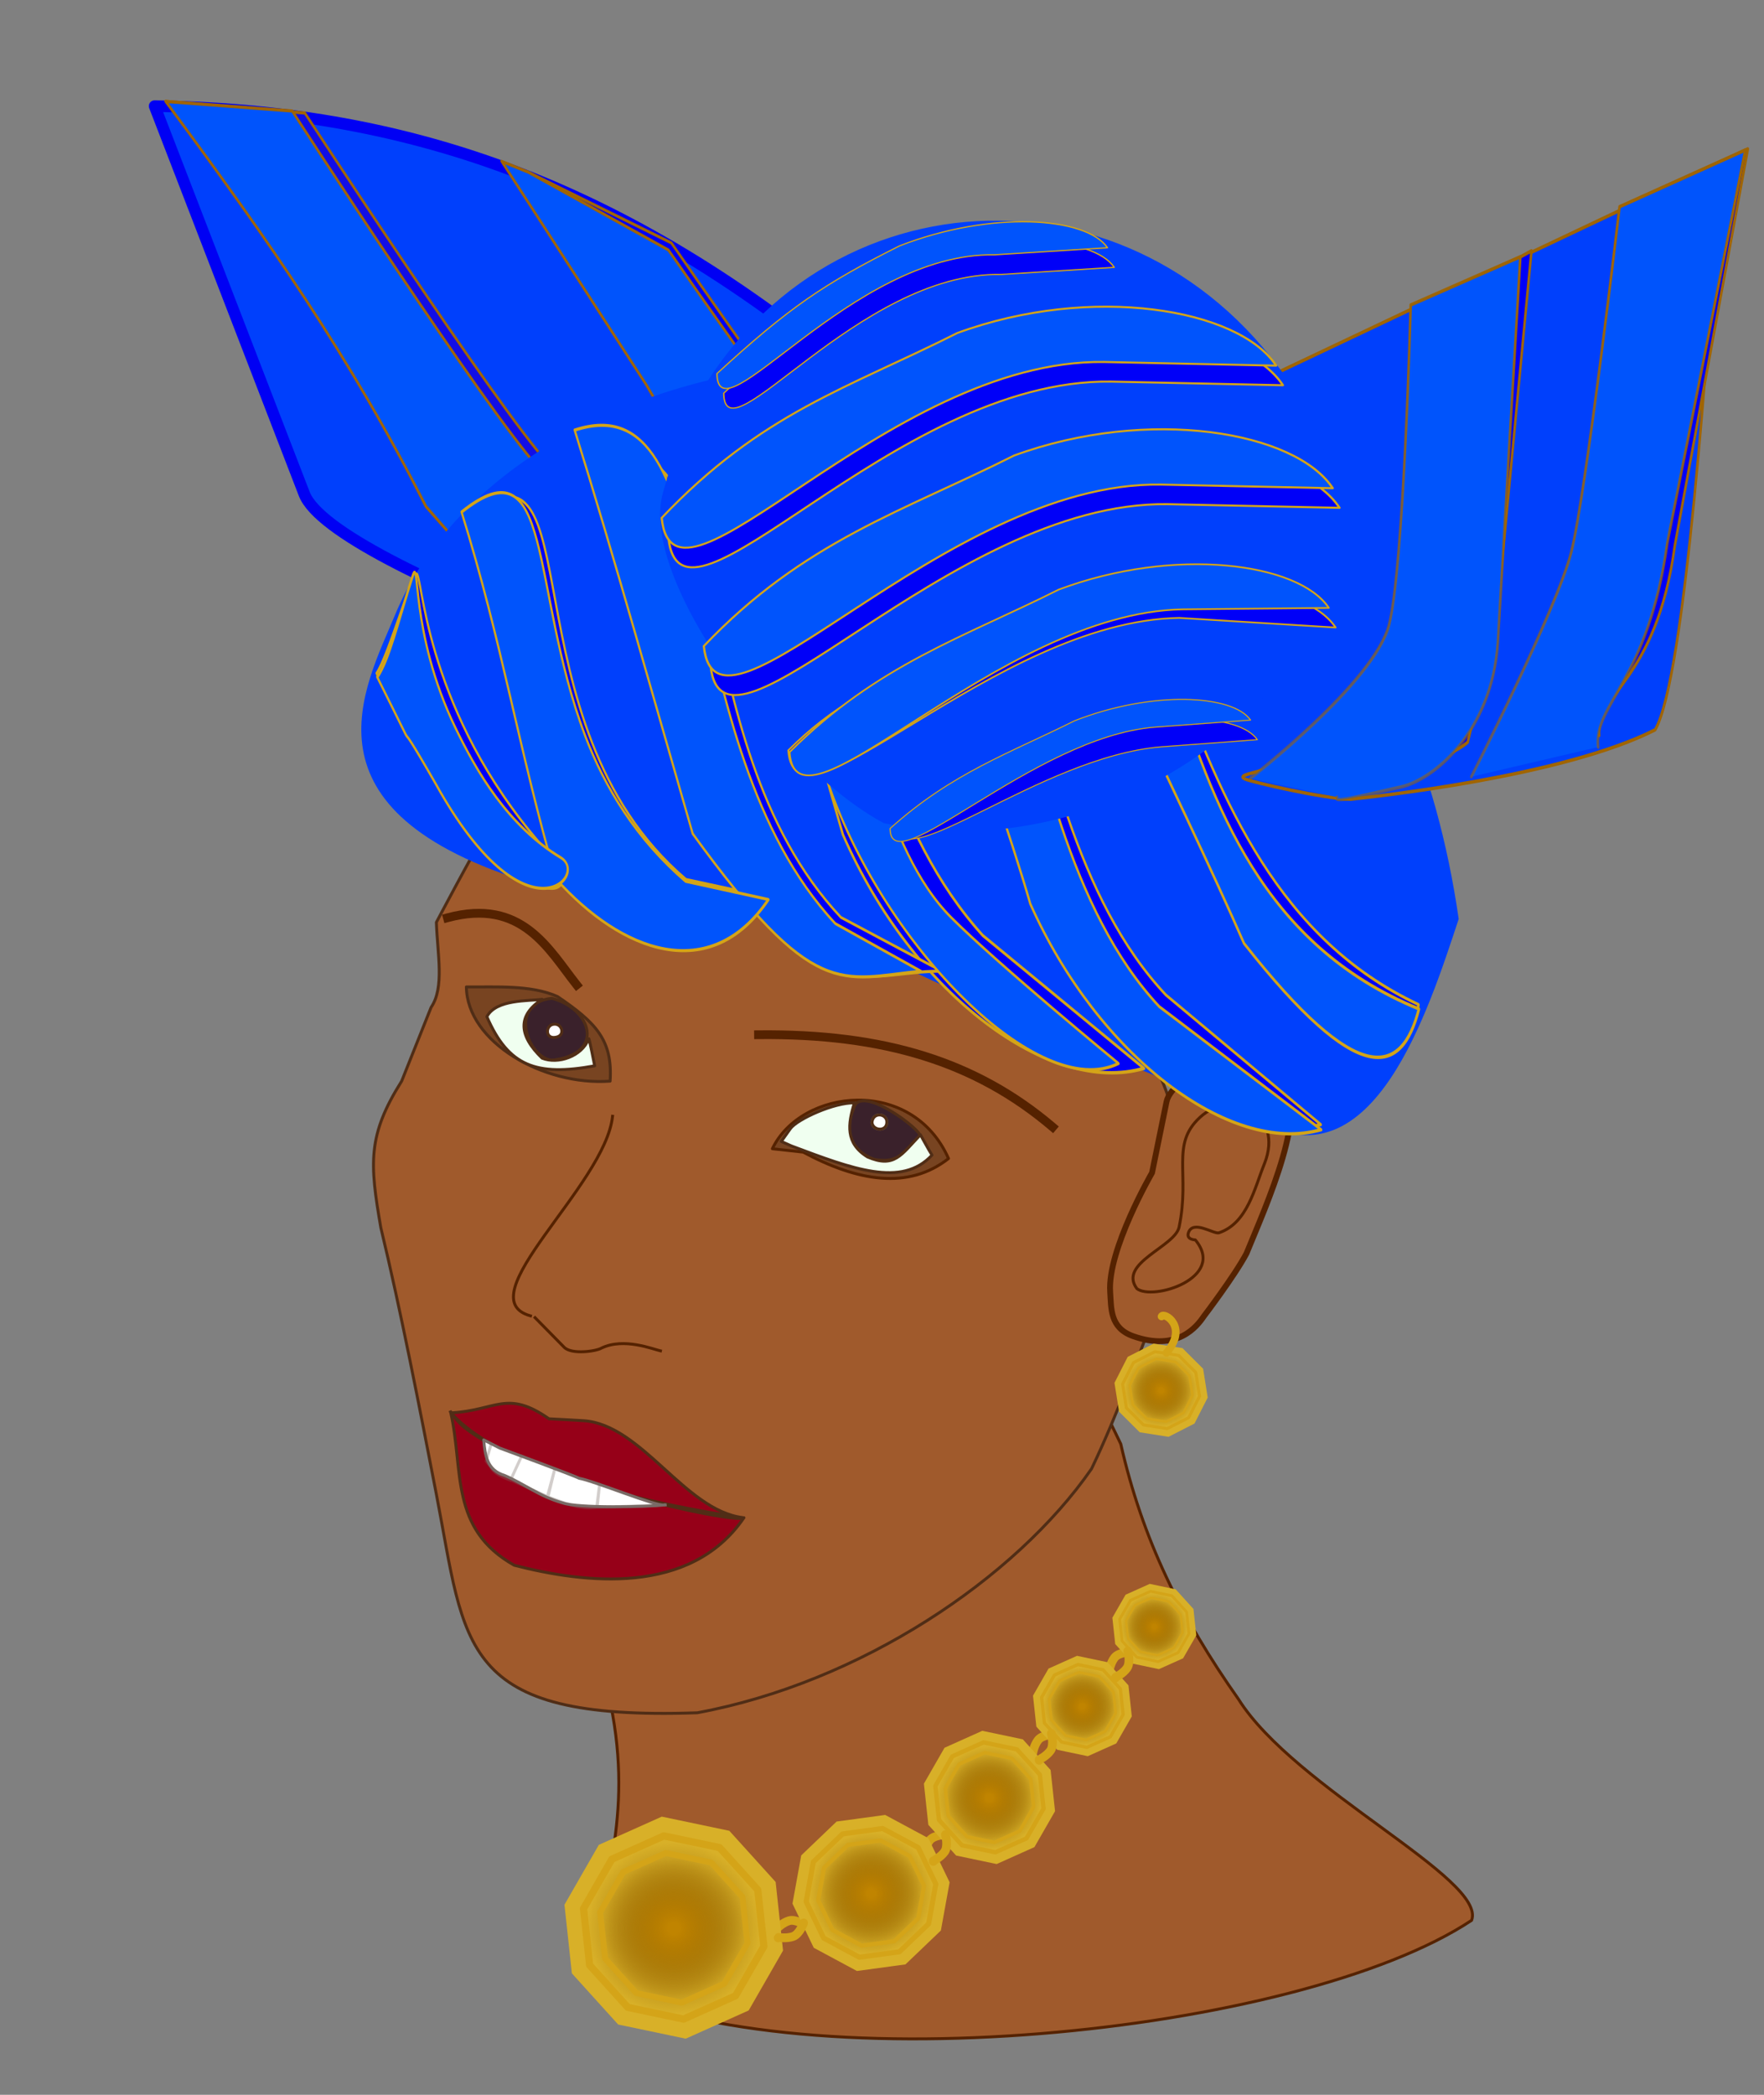
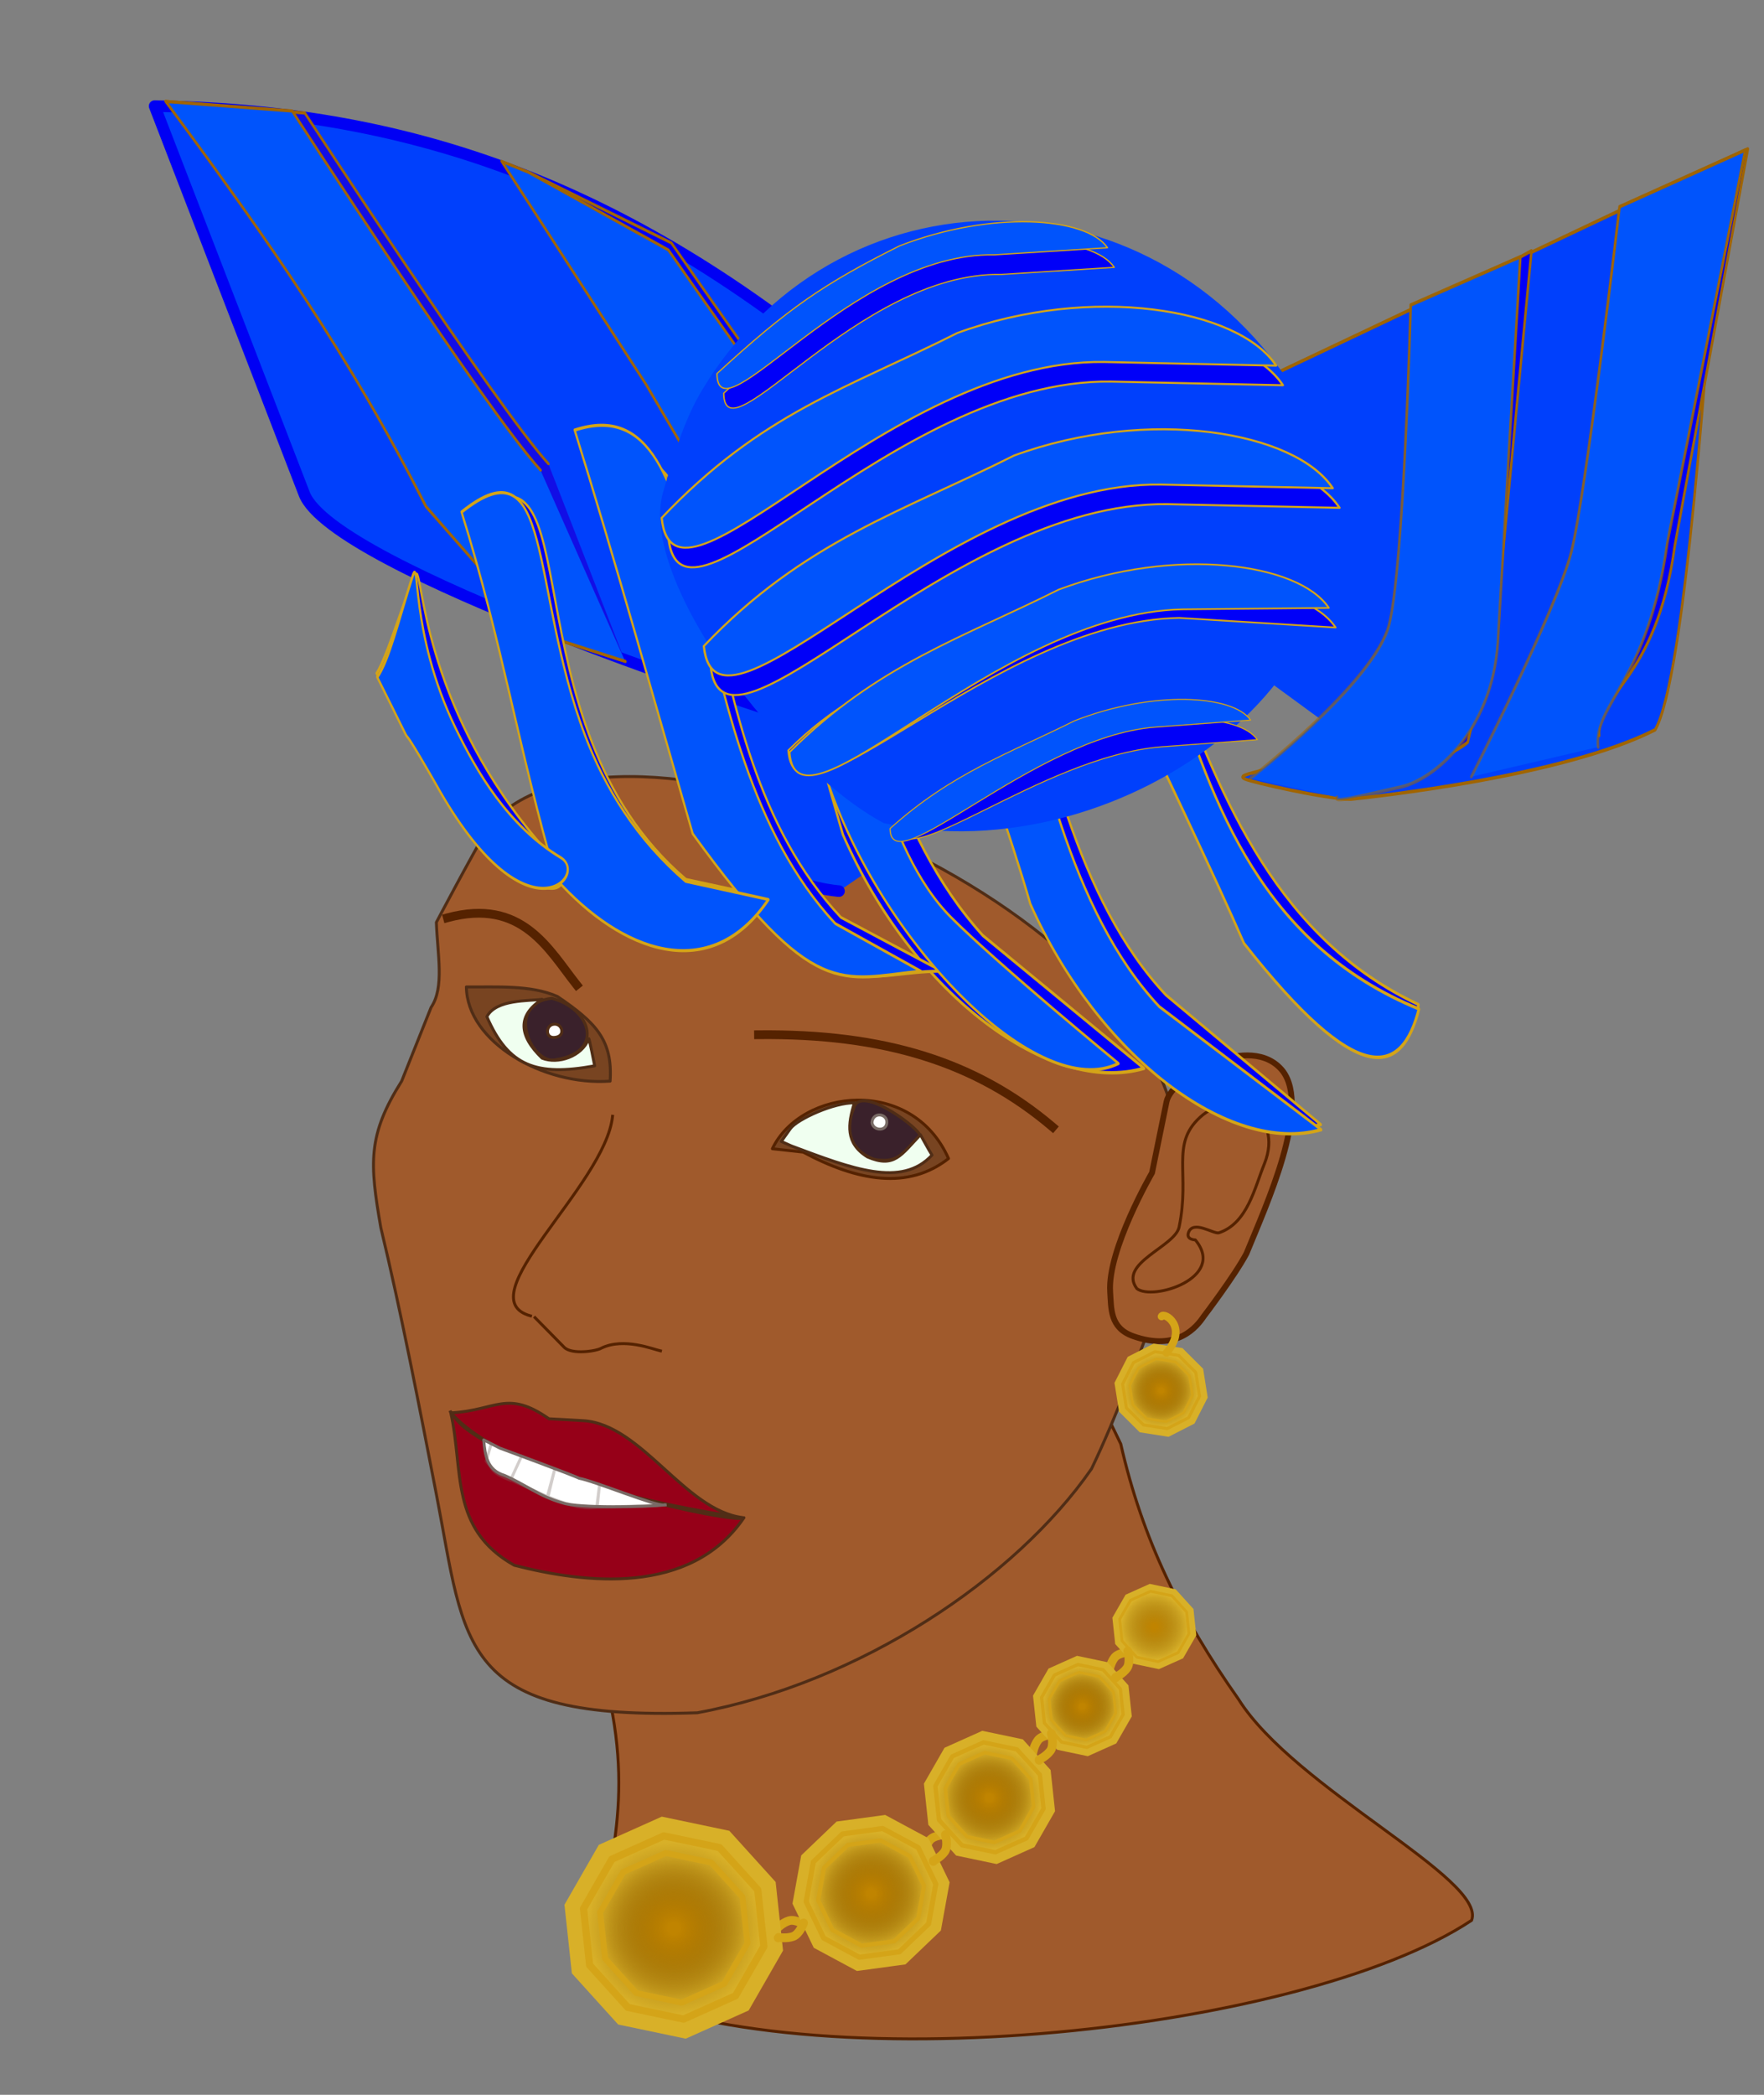
<svg xmlns="http://www.w3.org/2000/svg" xmlns:ns1="http://sodipodi.sourceforge.net/DTD/sodipodi-0.dtd" xmlns:ns2="http://www.inkscape.org/namespaces/inkscape" xmlns:xlink="http://www.w3.org/1999/xlink" width="16cm" height="19cm" viewBox="0 0 160 190" version="1.1" id="svg5" xml:space="preserve" ns1:docname="tata-bambo-kouyate.svg" ns2:version="1.2 (dc2aedaf03, 2022-05-15)">
  <rect x="0" y="0" width="160" height="190" fill="#808080" stroke="none" />
  <title id="title5311">Tata Bambo Kouyaté</title>
  <ns1:namedview id="namedview7" pagecolor="#ffffff" bordercolor="#999999" borderopacity="1" ns2:showpageshadow="0" ns2:pageopacity="0" ns2:pagecheckerboard="0" ns2:deskcolor="#d1d1d1" ns2:document-units="mm" showgrid="false" ns2:zoom="0.38459078" ns2:cx="-1713.5096" ns2:cy="137.80882" ns2:current-layer="g12503" />
  <defs id="defs2">
    <linearGradient ns2:collect="always" id="linearGradient9953">
      <stop style="stop-color:#a06400;stop-opacity:1;" offset="0" id="stop9949" />
      <stop style="stop-color:#a06400;stop-opacity:0;" offset="1" id="stop9951" />
    </linearGradient>
    <linearGradient ns2:collect="always" id="linearGradient3994">
      <stop style="stop-color:#cc9408;stop-opacity:1;" offset="0" id="stop3990" />
      <stop style="stop-color:#a07305;stop-opacity:0;" offset="1" id="stop3992" />
    </linearGradient>
    <linearGradient ns2:collect="always" id="linearGradient7880">
      <stop style="stop-color:#c08400;stop-opacity:1;" offset="0.076" id="stop7876" />
      <stop style="stop-color:#815600;stop-opacity:0;" offset="0.944" id="stop7878" />
    </linearGradient>
    <radialGradient ns2:collect="always" xlink:href="#linearGradient7880" id="radialGradient9163" gradientUnits="userSpaceOnUse" gradientTransform="matrix(1,0,0,1,0,0.081)" cx="-68.668" cy="208.849" fx="-68.668" fy="208.849" r="10.003" />
    <radialGradient ns2:collect="always" xlink:href="#linearGradient7880" id="radialGradient9165" gradientUnits="userSpaceOnUse" gradientTransform="matrix(1,0,0,1,0,0.081)" cx="-68.668" cy="208.849" fx="-68.668" fy="208.849" r="10.003" />
    <radialGradient ns2:collect="always" xlink:href="#linearGradient7880" id="radialGradient9175" gradientUnits="userSpaceOnUse" gradientTransform="matrix(1,0,0,1,0,0.081)" cx="-68.668" cy="208.849" fx="-68.668" fy="208.849" r="10.003" />
    <radialGradient ns2:collect="always" xlink:href="#linearGradient7880" id="radialGradient9177" gradientUnits="userSpaceOnUse" gradientTransform="matrix(1,0,0,1,0,0.081)" cx="-68.668" cy="208.849" fx="-68.668" fy="208.849" r="10.003" />
    <radialGradient ns2:collect="always" xlink:href="#linearGradient7880" id="radialGradient9199" gradientUnits="userSpaceOnUse" gradientTransform="matrix(1,0,0,1,0,0.081)" cx="-68.668" cy="208.849" fx="-68.668" fy="208.849" r="10.003" />
    <radialGradient ns2:collect="always" xlink:href="#linearGradient7880" id="radialGradient9201" gradientUnits="userSpaceOnUse" gradientTransform="matrix(1,0,0,1,0,0.081)" cx="-68.668" cy="208.849" fx="-68.668" fy="208.849" r="10.003" />
    <radialGradient ns2:collect="always" xlink:href="#linearGradient7880" id="radialGradient9235" gradientUnits="userSpaceOnUse" gradientTransform="matrix(1,0,0,1,0,0.081)" cx="-68.668" cy="208.849" fx="-68.668" fy="208.849" r="10.003" />
    <radialGradient ns2:collect="always" xlink:href="#linearGradient7880" id="radialGradient9237" gradientUnits="userSpaceOnUse" gradientTransform="matrix(1,0,0,1,0,0.081)" cx="-68.668" cy="208.849" fx="-68.668" fy="208.849" r="10.003" />
    <radialGradient ns2:collect="always" xlink:href="#linearGradient7880" id="radialGradient9247" gradientUnits="userSpaceOnUse" gradientTransform="matrix(1,0,0,1,0,0.081)" cx="-68.668" cy="208.849" fx="-68.668" fy="208.849" r="10.003" />
    <radialGradient ns2:collect="always" xlink:href="#linearGradient7880" id="radialGradient9249" gradientUnits="userSpaceOnUse" gradientTransform="matrix(1,0,0,1,0,0.081)" cx="-68.668" cy="208.849" fx="-68.668" fy="208.849" r="10.003" />
    <radialGradient ns2:collect="always" xlink:href="#linearGradient7880" id="radialGradient9259" gradientUnits="userSpaceOnUse" gradientTransform="matrix(1,0,0,1,0,0.081)" cx="-68.668" cy="208.849" fx="-68.668" fy="208.849" r="10.003" />
    <radialGradient ns2:collect="always" xlink:href="#linearGradient7880" id="radialGradient9261" gradientUnits="userSpaceOnUse" gradientTransform="matrix(1,0,0,1,0,0.081)" cx="-68.668" cy="208.849" fx="-68.668" fy="208.849" r="10.003" />
    <linearGradient ns2:collect="always" xlink:href="#linearGradient3994" id="linearGradient3996" x1="-175.934" y1="104.465" x2="-131.976" y2="104.465" gradientUnits="userSpaceOnUse" />
    <linearGradient ns2:collect="always" xlink:href="#linearGradient9953" id="linearGradient9955" x1="-128.242" y1="411.649" x2="-41.698" y2="352.776" gradientUnits="userSpaceOnUse" />
    <linearGradient ns2:collect="always" xlink:href="#linearGradient9953" id="linearGradient9957" gradientUnits="userSpaceOnUse" x1="-44.774" y1="356.801" x2="-64.882" y2="447.374" />
    <linearGradient ns2:collect="always" xlink:href="#linearGradient9953" id="linearGradient9959" gradientUnits="userSpaceOnUse" x1="-44.774" y1="356.801" x2="-64.882" y2="447.374" />
    <linearGradient ns2:collect="always" xlink:href="#linearGradient9953" id="linearGradient9961" gradientUnits="userSpaceOnUse" x1="-44.774" y1="356.801" x2="-64.882" y2="447.374" />
  </defs>
  <g ns2:label="Calque 1" ns2:groupmode="layer" id="layer1" transform="translate(-40.509,-17.041)">
    <g id="g3968" style="fill:url(#linearGradient3996);fill-opacity:1" />
    <g id="g14261" transform="translate(-28.035,-27.998)">
      <g id="g14101" transform="translate(19.039,20.793)">
        <path style="fill:#a05a2c;stroke:#552200;stroke-width:0.265;stroke-linecap:square;stroke-linejoin:round;paint-order:markers stroke fill" d="m 147.432,148.007 c 0.279,0 3.73,7.205 3.73,7.205 1.96,8.624 5.432,15.707 10.673,23.143 5.104,8.137 22.557,16.316 21.148,20.066 -15.654,10.398 -61.917,15.179 -80.286,5.484 1.437,-8.383 4.284,-14.786 2.194,-25.109" id="path7153" ns1:nodetypes="cccccc" />
        <path style="fill:#a05a2c;fill-opacity:1;stroke:#502d16;stroke-width:0.265;stroke-linecap:square;stroke-linejoin:round;paint-order:markers stroke fill" d="m 93.958,99.006 c -1.885,3.214 -4.873,8.896 -4.873,8.896 0.093,2.863 0.752,5.912 -0.478,7.711 l -2.67,6.691 c -3.103,4.923 -2.901,7.453 -1.889,13.296 1.821,7.545 3.549,16.504 5.036,24.172 2.679,13.813 1.953,20.574 23.669,19.822 14.773,-2.734 28.855,-12.167 35.757,-22.128 2.366,-4.927 4.614,-11.164 6.684,-16.591 1.72,-4.51 1.138,-7.403 1.138,-11.981 0,-22.207 -49.892,-43.624 -62.375,-29.888 z" id="path7014" ns1:nodetypes="cccccsccssc" />
        <path style="fill:none;stroke:#552200;stroke-width:0.794;stroke-linecap:square;stroke-linejoin:round;paint-order:markers stroke fill" d="m 118.304,118.095 c 11.363,-0.119 19.72,2.454 26.677,8.37" id="path7119" ns1:nodetypes="cc" />
        <path style="fill:none;stroke:#552200;stroke-width:0.794;stroke-linecap:square;stroke-linejoin:round;paint-order:markers stroke fill" d="m 101.813,113.575 c -2.533,-3.194 -4.949,-7.921 -11.723,-6.087" id="path7121" ns1:nodetypes="cc" />
        <path style="fill:#784421;stroke:#552200;stroke-width:0.265;stroke-linecap:square;stroke-linejoin:round;paint-order:markers stroke fill" d="m 135.538,129.325 c -3.305,-7.463 -13.341,-6.373 -15.977,-0.889 l 2.792,0.306 c 4.944,2.655 9.54,3.444 13.185,0.583 z" id="path7123" ns1:nodetypes="cccc" />
        <path id="path7125" style="fill:#784421;stroke:#502d16;stroke-width:0.265;stroke-linecap:square;stroke-linejoin:round;paint-order:markers stroke fill" d="m 100.076,114.634 c 3.501,2.374 5.012,3.977 4.767,7.671 -6.063,0.447 -12.977,-3.558 -13.036,-8.545 2.604,0.031 5.854,-0.211 8.269,0.874 z" ns1:nodetypes="cccc" />
        <path style="fill:#3a212b;fill-opacity:1;stroke:#502d16;stroke-width:0.265;stroke-linecap:square;stroke-linejoin:round;stroke-opacity:1;paint-order:markers stroke fill" d="m 99.556,114.789 c -4.032,0.451 -2.159,5.403 0,5.625 4.954,-0.571 3.559,-4.701 0,-5.625 z" id="path7127" ns1:nodetypes="ccc" />
        <path style="fill:#3a212b;fill-opacity:1;stroke:#502d16;stroke-width:0.265;stroke-linecap:square;stroke-linejoin:round;stroke-opacity:1;paint-order:markers stroke fill" d="m 132.929,127.271 c -1.635,1.831 -2.153,2.469 -4.144,2.132 -2.223,-0.862 -2.686,-2.634 -1.854,-4.606 0.553,-2.407 6.359,2.104 5.997,2.474 z" id="path7129" ns1:nodetypes="cccc" />
        <path id="path7131" style="fill:#ffffff;stroke:#796b66;stroke-width:0.265;stroke-linecap:square;stroke-linejoin:round;paint-order:markers stroke fill" d="m 129.932,125.882 c 0.14,1.039 -1.245,0.97 -1.336,0.18 0.072,-0.924 1.191,-0.853 1.336,-0.18 z" ns1:nodetypes="ccc" />
        <path style="fill:#ffffff;stroke:#502d16;stroke-width:0.265;stroke-linecap:square;stroke-linejoin:round;stroke-opacity:1;paint-order:markers stroke fill" d="m 99.778,117.14 c 0.713,-0.053 1.021,1.014 0.172,1.179 -1.041,0.234 -0.996,-1.146 -0.172,-1.179 z" id="path7133" ns1:nodetypes="ccc" />
        <path id="path7135" style="fill:#f0fff0;stroke:#502d16;stroke-width:0.265;stroke-linecap:square;stroke-linejoin:round;stroke-opacity:1;paint-order:markers stroke fill" d="m 98.675,114.882 c -2.229,1.446 -2.153,3.272 0,5.34 1.452,0.577 3.588,-0.149 4.226,-1.744 0,-0.354 0.543,2.439 0.543,2.439 -5.302,0.962 -7.814,0.051 -9.779,-4.458 0.852,-1.606 3.819,-1.403 5.009,-1.577 z" ns1:nodetypes="cccccc" />
        <path style="fill:#f0fff0;stroke:#502d16;stroke-width:0.265;stroke-linecap:square;stroke-linejoin:round;stroke-opacity:1;paint-order:markers stroke fill" d="m 127.005,124.278 c -1.82,-0.052 -5.201,1.48 -5.812,2.34 l -0.823,1.157 0.922,0.41 c 5.52,2.07 9.985,3.803 12.749,0.83 -0.349,-0.562 -0.774,-1.37 -1.051,-1.846 -1.764,1.846 -2.371,3.057 -4.803,2.01 -2.02,-1.247 -1.782,-2.978 -1.183,-4.902 z" id="path7137" ns1:nodetypes="cscccccc" />
        <path style="fill:none;stroke:#552200;stroke-width:0.265;stroke-linecap:square;stroke-linejoin:round;paint-order:markers stroke fill" d="m 105.065,125.49 c -0.66,6.29 -13.304,16.486 -7.443,18.104" id="path7139" ns1:nodetypes="cc" />
        <path style="fill:none;stroke:#552200;stroke-width:0.265;stroke-linecap:square;stroke-linejoin:round;paint-order:markers stroke fill" d="m 109.411,146.767 c -0.634,-0.129 -3.319,-1.24 -5.355,-0.247 -0.479,0.288 -2.704,0.611 -3.379,-0.076 l -2.64,-2.687" id="path7143" ns1:nodetypes="ccsc" />
        <path style="fill:#960018;stroke:#502d16;stroke-width:0.265;stroke-linecap:square;stroke-linejoin:round;stroke-opacity:1;paint-order:markers stroke fill" d="m 116.854,161.888 c -5.242,-0.66 -9.135,-8.439 -14.414,-8.785 -0.319,-0.021 -2.992,-0.172 -3.141,-0.172 -3.825,-2.68 -4.783,-0.749 -8.892,-0.54 4.941,5.505 19.403,8.519 26.447,9.497 z" id="path7145" ns1:nodetypes="csccc" />
        <path style="fill:#960018;stroke:#502d16;stroke-width:0.265;stroke-linecap:square;stroke-linejoin:round;stroke-opacity:1;paint-order:markers stroke fill" d="m 90.377,152.317 c 0,0 0.557,0.837 1.22,1.372 5.952,4.809 24.784,8.862 25.387,8.212 -4.863,7.147 -14.511,5.939 -20.835,4.315 -5.904,-3.315 -4.574,-8.648 -5.772,-13.899" id="path7147" ns1:nodetypes="csccc" />
-         <path id="path4845" style="fill:#ffffff;stroke:#502d16;stroke-width:0.265;stroke-linecap:square;stroke-linejoin:round;stroke-opacity:1;paint-order:markers stroke fill" d="m 129.932,125.882 c 0.14,1.039 -1.245,0.97 -1.336,0.18 0.072,-0.924 1.191,-0.853 1.336,-0.18 z" ns1:nodetypes="ccc" />
        <path style="fill:#ffffff;stroke:#796b66;stroke-width:0.265;stroke-linecap:square;stroke-linejoin:round;paint-order:markers stroke fill" d="m 109.842,160.744 c -1.659,0.176 -7.857,0.321 -9.319,-0.189 -2.093,-0.583 -3.415,-1.698 -5.269,-2.494 -1.585,-0.478 -1.755,-1.832 -1.875,-3.216 l 1.45,0.739 c 0,0 6.934,2.56 7.19,2.738 1.38,0.242 7.085,2.595 7.73,2.423" id="path786" ns1:nodetypes="ccccccc" />
        <path style="fill:none;stroke:#796b66;stroke-width:0.265;stroke-linecap:square;stroke-linejoin:round;stroke-opacity:0.338;paint-order:markers stroke fill" d="m 109.608,160.744 -5.979,0.225 0.262,-2.084 -0.229,2.084 c -1.629,0.221 -2.953,-0.413 -4.455,-0.955 l 0.599,-2.46 -0.653,2.429 -3.189,-1.447 -0.156,-0.036 1.008,-2.182 -1.008,2.182 c -0.7,-0.254 -1.543,-0.664 -1.78,-1.184 l -0.429,-0.553 0.429,-1.445" id="path826" ns1:nodetypes="cccccccccccccc" />
        <g id="g4271" transform="translate(-2.423,-7.145)">
          <g id="g2147" transform="translate(143.657,-91.418)">
            <path style="fill:#a05a2c;fill-opacity:1;stroke:#552200;stroke-width:0.529;stroke-linecap:square;stroke-linejoin:round;paint-order:markers stroke fill" d="m 8.966,239.992 c 0.104,1.498 -0.03,3.252 2.068,4.002 4.016,1.437 5.787,-0.85 6.434,-1.804 0,0 2.792,-3.667 3.864,-5.695 1.789,-4.395 5.853,-13.196 3.281,-16.553 -2.861,-3.581 -10.069,0.517 -10.532,2.785 l -1.317,6.454 c 0,0 -4.063,7.001 -3.797,10.811 z" id="path2897" ns1:nodetypes="sssccscs" />
            <path style="fill:#a05a2c;fill-opacity:1;stroke:#552200;stroke-width:0.265;stroke-linecap:square;stroke-linejoin:round;paint-order:markers stroke fill" d="m 11.384,239.68 c -1.718,-2.314 3.463,-3.786 3.836,-5.58 1.015,-4.882 -0.786,-7.475 1.882,-9.939 3.004,-2.774 7.639,-0.309 5.863,4.179 -0.901,2.206 -1.541,5.424 -4.143,6.288 -0.482,0.121 -2.359,-1.221 -2.762,0 -0.208,0.63 0.63,0.64 0.63,0.64 2.867,3.455 -3.879,5.554 -5.307,4.414 z" id="path2895" ns1:nodetypes="cssccscc" />
          </g>
          <g id="g9377" transform="matrix(-0.683,0,0,0.683,228.063,48.636)">
            <g id="g9257" transform="matrix(0.619,0,0,0.619,158.15,22.779)">
              <path ns1:type="star" style="opacity:1;fill:#d8b028;fill-opacity:1;stroke:none;stroke-width:0.794;stroke-linecap:square;stroke-linejoin:round;paint-order:markers stroke fill" id="path9251" ns2:flatsided="true" ns1:sides="10" ns1:cx="-68.66758" ns1:cy="208.84875" ns1:r1="10.125501" ns1:r2="5.0627508" ns1:arg1="1.1007866" ns1:arg2="1.4149459" ns2:rounded="1.04083e-17" ns2:randomized="0" d="m -64.082,217.876 -6.182,0.971 -5.572,-2.848 -2.834,-5.579 0.987,-6.18 4.43,-4.42 6.182,-0.971 5.572,2.848 2.834,5.579 -0.987,6.18 z" ns2:transform-center-y="-2.6311652e-06" transform="translate(-19.312,11.81)" />
              <path ns1:type="star" style="opacity:1;fill:url(#radialGradient9259);fill-opacity:1;stroke:#d4a418;stroke-width:0.794;stroke-linecap:square;stroke-linejoin:round;stroke-opacity:1;paint-order:markers stroke fill" id="path9253" ns2:flatsided="true" ns1:sides="10" ns1:cx="-68.66758" ns1:cy="208.84875" ns1:r1="10.125501" ns1:r2="5.0627508" ns1:arg1="1.1007866" ns1:arg2="1.4149459" ns2:rounded="1.04083e-17" ns2:randomized="0" d="m -64.082,217.876 -6.182,0.971 -5.572,-2.848 -2.834,-5.579 0.987,-6.18 4.43,-4.42 6.182,-0.971 5.572,2.848 2.834,5.579 -0.987,6.18 z" transform="matrix(0.825,0,0,0.825,-31.324,48.344)" />
              <path ns1:type="star" style="opacity:1;fill:url(#radialGradient9261);fill-opacity:1;stroke:#d4a418;stroke-width:0.794;stroke-linecap:square;stroke-linejoin:round;stroke-opacity:1;paint-order:markers stroke fill" id="path9255" ns2:flatsided="true" ns1:sides="10" ns1:cx="-68.66758" ns1:cy="208.84875" ns1:r1="10.125501" ns1:r2="5.0627508" ns1:arg1="1.1007866" ns1:arg2="1.4149459" ns2:rounded="1.04083e-17" ns2:randomized="0" d="m -64.082,217.876 -6.182,0.971 -5.572,-2.848 -2.834,-5.579 0.987,-6.18 4.43,-4.42 6.182,-0.971 5.572,2.848 2.834,5.579 -0.987,6.18 z" transform="matrix(0.674,0,0,0.674,-41.702,79.91)" />
            </g>
          </g>
          <path style="fill:none;fill-opacity:1;stroke:#d4a418;stroke-width:0.696;stroke-linecap:round;stroke-linejoin:round;stroke-opacity:1;paint-order:markers stroke fill" d="m 157.73,154.093 c 2.047,-2.419 -0.269,-3.74 -0.445,-3.3" id="path9317" ns1:nodetypes="cc" />
        </g>
        <g id="g10002" transform="matrix(-0.999,-0.051,-0.051,0.999,275.286,-2.836)">
          <path style="fill:none;fill-opacity:1;stroke:#d4a418;stroke-width:0.794;stroke-linecap:round;stroke-linejoin:round;stroke-opacity:1;paint-order:markers stroke fill" d="m 129.897,200.305 c 0,0 1.081,0.076 1.444,0.598 0.353,0.509 0.432,1.236 0.432,1.236 l 0.05,0.021" id="path9691" ns1:nodetypes="cscc" />
          <g id="g9966" transform="translate(-5.51,7.74)">
            <path style="fill:none;fill-opacity:1;stroke:#d4a418;stroke-width:0.794;stroke-linecap:round;stroke-linejoin:round;stroke-opacity:1;paint-order:markers stroke fill" d="m 147.698,201.438 c 0,0 0.927,-0.562 1.525,-0.344 0.582,0.212 1.066,0.761 1.066,0.761 l 0.052,-0.012" id="path9845" ns1:nodetypes="cscc" />
            <g id="g9161" transform="translate(247.604,-18.408)">
              <path ns1:type="star" style="opacity:1;fill:#d8b028;fill-opacity:1;stroke:none;stroke-width:0.794;stroke-linecap:square;stroke-linejoin:round;paint-order:markers stroke fill" id="path9155" ns2:flatsided="true" ns1:sides="10" ns1:cx="-68.66758" ns1:cy="208.84875" ns1:r1="10.125501" ns1:r2="5.0627508" ns1:arg1="1.1007866" ns1:arg2="1.4149459" ns2:rounded="1.04083e-17" ns2:randomized="0" d="m -64.082,217.876 -6.182,0.971 -5.572,-2.848 -2.834,-5.579 0.987,-6.18 4.43,-4.42 6.182,-0.971 5.572,2.848 2.834,5.579 -0.987,6.18 z" ns2:transform-center-y="-2.6311652e-06" transform="translate(-19.312,11.81)" />
              <path ns1:type="star" style="opacity:1;fill:url(#radialGradient9163);fill-opacity:1;stroke:#d4a418;stroke-width:0.794;stroke-linecap:square;stroke-linejoin:round;stroke-opacity:1;paint-order:markers stroke fill" id="path9157" ns2:flatsided="true" ns1:sides="10" ns1:cx="-68.66758" ns1:cy="208.84875" ns1:r1="10.125501" ns1:r2="5.0627508" ns1:arg1="1.1007866" ns1:arg2="1.4149459" ns2:rounded="1.04083e-17" ns2:randomized="0" d="m -64.082,217.876 -6.182,0.971 -5.572,-2.848 -2.834,-5.579 0.987,-6.18 4.43,-4.42 6.182,-0.971 5.572,2.848 2.834,5.579 -0.987,6.18 z" transform="matrix(0.825,0,0,0.825,-31.324,48.344)" />
              <path ns1:type="star" style="opacity:1;fill:url(#radialGradient9165);fill-opacity:1;stroke:#d4a418;stroke-width:0.794;stroke-linecap:square;stroke-linejoin:round;stroke-opacity:1;paint-order:markers stroke fill" id="path9159" ns2:flatsided="true" ns1:sides="10" ns1:cx="-68.66758" ns1:cy="208.84875" ns1:r1="10.125501" ns1:r2="5.0627508" ns1:arg1="1.1007866" ns1:arg2="1.4149459" ns2:rounded="1.04083e-17" ns2:randomized="0" d="m -64.082,217.876 -6.182,0.971 -5.572,-2.848 -2.834,-5.579 0.987,-6.18 4.43,-4.42 6.182,-0.971 5.572,2.848 2.834,5.579 -0.987,6.18 z" transform="matrix(0.674,0,0,0.674,-41.702,79.91)" />
            </g>
            <g id="g9932">
              <g id="g9173" transform="matrix(0.669,0.238,-0.238,0.669,253.293,71.515)">
                <path ns1:type="star" style="opacity:1;fill:#d8b028;fill-opacity:1;stroke:none;stroke-width:0.794;stroke-linecap:square;stroke-linejoin:round;paint-order:markers stroke fill" id="path9167" ns2:flatsided="true" ns1:sides="10" ns1:cx="-68.66758" ns1:cy="208.84875" ns1:r1="10.125501" ns1:r2="5.0627508" ns1:arg1="1.1007866" ns1:arg2="1.4149459" ns2:rounded="1.04083e-17" ns2:randomized="0" d="m -64.082,217.876 -6.182,0.971 -5.572,-2.848 -2.834,-5.579 0.987,-6.18 4.43,-4.42 6.182,-0.971 5.572,2.848 2.834,5.579 -0.987,6.18 z" ns2:transform-center-y="-2.6311652e-06" transform="translate(-19.312,11.81)" />
                <path ns1:type="star" style="opacity:1;fill:url(#radialGradient9175);fill-opacity:1;stroke:#d4a418;stroke-width:0.794;stroke-linecap:square;stroke-linejoin:round;stroke-opacity:1;paint-order:markers stroke fill" id="path9169" ns2:flatsided="true" ns1:sides="10" ns1:cx="-68.66758" ns1:cy="208.84875" ns1:r1="10.125501" ns1:r2="5.0627508" ns1:arg1="1.1007866" ns1:arg2="1.4149459" ns2:rounded="1.04083e-17" ns2:randomized="0" d="m -64.082,217.876 -6.182,0.971 -5.572,-2.848 -2.834,-5.579 0.987,-6.18 4.43,-4.42 6.182,-0.971 5.572,2.848 2.834,5.579 -0.987,6.18 z" transform="matrix(0.825,0,0,0.825,-31.324,48.344)" />
                <path ns1:type="star" style="opacity:1;fill:url(#radialGradient9177);fill-opacity:1;stroke:#d4a418;stroke-width:0.794;stroke-linecap:square;stroke-linejoin:round;stroke-opacity:1;paint-order:markers stroke fill" id="path9171" ns2:flatsided="true" ns1:sides="10" ns1:cx="-68.66758" ns1:cy="208.84875" ns1:r1="10.125501" ns1:r2="5.0627508" ns1:arg1="1.1007866" ns1:arg2="1.4149459" ns2:rounded="1.04083e-17" ns2:randomized="0" d="m -64.082,217.876 -6.182,0.971 -5.572,-2.848 -2.834,-5.579 0.987,-6.18 4.43,-4.42 6.182,-0.971 5.572,2.848 2.834,5.579 -0.987,6.18 z" transform="matrix(0.674,0,0,0.674,-41.702,79.91)" />
              </g>
              <g id="g9905">
                <path style="fill:none;fill-opacity:1;stroke:#d4a418;stroke-width:0.794;stroke-linecap:round;stroke-linejoin:round;stroke-opacity:1;paint-order:markers stroke fill" d="m 119.513,175.166 c 0,0 1.081,0.076 1.444,0.598 0.353,0.509 0.432,1.236 0.432,1.236 l 0.05,0.021" id="path9381" ns1:nodetypes="cscc" />
                <g id="g9884">
                  <path style="fill:none;fill-opacity:1;stroke:#d4a418;stroke-width:0.794;stroke-linecap:round;stroke-linejoin:round;stroke-opacity:1;paint-order:markers stroke fill" d="m 126.055,182.984 c 0,0 1.081,0.076 1.444,0.598 0.353,0.509 0.432,1.236 0.432,1.236 l 0.05,0.021" id="path9483" ns1:nodetypes="cscc" />
                  <g id="g9245" transform="matrix(0.6,0,0,0.6,184.423,56.603)" ns2:transform-center-x="-2.4440858" ns2:transform-center-y="-1.6046726">
                    <path ns1:type="star" style="opacity:1;fill:#d8b028;fill-opacity:1;stroke:none;stroke-width:0.794;stroke-linecap:square;stroke-linejoin:round;paint-order:markers stroke fill" id="path9239" ns2:flatsided="true" ns1:sides="10" ns1:cx="-68.66758" ns1:cy="208.84875" ns1:r1="10.125501" ns1:r2="5.0627508" ns1:arg1="1.1007866" ns1:arg2="1.4149459" ns2:rounded="1.04083e-17" ns2:randomized="0" d="m -64.082,217.876 -6.182,0.971 -5.572,-2.848 -2.834,-5.579 0.987,-6.18 4.43,-4.42 6.182,-0.971 5.572,2.848 2.834,5.579 -0.987,6.18 z" ns2:transform-center-y="-2.6311652e-06" transform="translate(-19.312,11.81)" />
                    <path ns1:type="star" style="opacity:1;fill:url(#radialGradient9247);fill-opacity:1;stroke:#d4a418;stroke-width:0.794;stroke-linecap:square;stroke-linejoin:round;stroke-opacity:1;paint-order:markers stroke fill" id="path9241" ns2:flatsided="true" ns1:sides="10" ns1:cx="-68.66758" ns1:cy="208.84875" ns1:r1="10.125501" ns1:r2="5.0627508" ns1:arg1="1.1007866" ns1:arg2="1.4149459" ns2:rounded="1.04083e-17" ns2:randomized="0" d="m -64.082,217.876 -6.182,0.971 -5.572,-2.848 -2.834,-5.579 0.987,-6.18 4.43,-4.42 6.182,-0.971 5.572,2.848 2.834,5.579 -0.987,6.18 z" transform="matrix(0.825,0,0,0.825,-31.324,48.344)" />
                    <path ns1:type="star" style="opacity:1;fill:url(#radialGradient9249);fill-opacity:1;stroke:#d4a418;stroke-width:0.794;stroke-linecap:square;stroke-linejoin:round;stroke-opacity:1;paint-order:markers stroke fill" id="path9243" ns2:flatsided="true" ns1:sides="10" ns1:cx="-68.66758" ns1:cy="208.84875" ns1:r1="10.125501" ns1:r2="5.0627508" ns1:arg1="1.1007866" ns1:arg2="1.4149459" ns2:rounded="1.04083e-17" ns2:randomized="0" d="m -64.082,217.876 -6.182,0.971 -5.572,-2.848 -2.834,-5.579 0.987,-6.18 4.43,-4.42 6.182,-0.971 5.572,2.848 2.834,5.579 -0.987,6.18 z" transform="matrix(0.674,0,0,0.674,-41.702,79.91)" />
                  </g>
                  <g id="g9865">
                    <g id="g9197" transform="matrix(0.452,0,0,0.452,163.409,80.552)">
                      <path ns1:type="star" style="opacity:1;fill:#d8b028;fill-opacity:1;stroke:none;stroke-width:0.794;stroke-linecap:square;stroke-linejoin:round;paint-order:markers stroke fill" id="path9191" ns2:flatsided="true" ns1:sides="10" ns1:cx="-68.66758" ns1:cy="208.84875" ns1:r1="10.125501" ns1:r2="5.0627508" ns1:arg1="1.1007866" ns1:arg2="1.4149459" ns2:rounded="1.04083e-17" ns2:randomized="0" d="m -64.082,217.876 -6.182,0.971 -5.572,-2.848 -2.834,-5.579 0.987,-6.18 4.43,-4.42 6.182,-0.971 5.572,2.848 2.834,5.579 -0.987,6.18 z" ns2:transform-center-y="-2.6311652e-06" transform="translate(-19.312,11.81)" />
                      <path ns1:type="star" style="opacity:1;fill:url(#radialGradient9199);fill-opacity:1;stroke:#d4a418;stroke-width:0.794;stroke-linecap:square;stroke-linejoin:round;stroke-opacity:1;paint-order:markers stroke fill" id="path9193" ns2:flatsided="true" ns1:sides="10" ns1:cx="-68.66758" ns1:cy="208.84875" ns1:r1="10.125501" ns1:r2="5.0627508" ns1:arg1="1.1007866" ns1:arg2="1.4149459" ns2:rounded="1.04083e-17" ns2:randomized="0" d="m -64.082,217.876 -6.182,0.971 -5.572,-2.848 -2.834,-5.579 0.987,-6.18 4.43,-4.42 6.182,-0.971 5.572,2.848 2.834,5.579 -0.987,6.18 z" transform="matrix(0.825,0,0,0.825,-31.324,48.344)" />
                      <path ns1:type="star" style="opacity:1;fill:url(#radialGradient9201);fill-opacity:1;stroke:#d4a418;stroke-width:0.794;stroke-linecap:square;stroke-linejoin:round;stroke-opacity:1;paint-order:markers stroke fill" id="path9195" ns2:flatsided="true" ns1:sides="10" ns1:cx="-68.66758" ns1:cy="208.84875" ns1:r1="10.125501" ns1:r2="5.0627508" ns1:arg1="1.1007866" ns1:arg2="1.4149459" ns2:rounded="1.04083e-17" ns2:randomized="0" d="m -64.082,217.876 -6.182,0.971 -5.572,-2.848 -2.834,-5.579 0.987,-6.18 4.43,-4.42 6.182,-0.971 5.572,2.848 2.834,5.579 -0.987,6.18 z" transform="matrix(0.674,0,0,0.674,-41.702,79.91)" />
                    </g>
                    <g id="g9853">
                      <g id="g9233" transform="matrix(0.384,0,0,0.384,151.28,88.025)">
                        <path ns1:type="star" style="opacity:1;fill:#d8b028;fill-opacity:1;stroke:none;stroke-width:0.794;stroke-linecap:square;stroke-linejoin:round;paint-order:markers stroke fill" id="path9227" ns2:flatsided="true" ns1:sides="10" ns1:cx="-68.66758" ns1:cy="208.84875" ns1:r1="10.125501" ns1:r2="5.0627508" ns1:arg1="1.1007866" ns1:arg2="1.4149459" ns2:rounded="1.04083e-17" ns2:randomized="0" d="m -64.082,217.876 -6.182,0.971 -5.572,-2.848 -2.834,-5.579 0.987,-6.18 4.43,-4.42 6.182,-0.971 5.572,2.848 2.834,5.579 -0.987,6.18 z" ns2:transform-center-y="-2.6311652e-06" transform="translate(-19.312,11.81)" />
                        <path ns1:type="star" style="opacity:1;fill:url(#radialGradient9235);fill-opacity:1;stroke:#d4a418;stroke-width:0.794;stroke-linecap:square;stroke-linejoin:round;stroke-opacity:1;paint-order:markers stroke fill" id="path9229" ns2:flatsided="true" ns1:sides="10" ns1:cx="-68.66758" ns1:cy="208.84875" ns1:r1="10.125501" ns1:r2="5.0627508" ns1:arg1="1.1007866" ns1:arg2="1.4149459" ns2:rounded="1.04083e-17" ns2:randomized="0" d="m -64.082,217.876 -6.182,0.971 -5.572,-2.848 -2.834,-5.579 0.987,-6.18 4.43,-4.42 6.182,-0.971 5.572,2.848 2.834,5.579 -0.987,6.18 z" transform="matrix(0.825,0,0,0.825,-31.324,48.344)" />
-                         <path ns1:type="star" style="opacity:1;fill:url(#radialGradient9237);fill-opacity:1;stroke:#d4a418;stroke-width:0.794;stroke-linecap:square;stroke-linejoin:round;stroke-opacity:1;paint-order:markers stroke fill" id="path9231" ns2:flatsided="true" ns1:sides="10" ns1:cx="-68.66758" ns1:cy="208.84875" ns1:r1="10.125501" ns1:r2="5.0627508" ns1:arg1="1.1007866" ns1:arg2="1.4149459" ns2:rounded="1.04083e-17" ns2:randomized="0" d="m -64.082,217.876 -6.182,0.971 -5.572,-2.848 -2.834,-5.579 0.987,-6.18 4.43,-4.42 6.182,-0.971 5.572,2.848 2.834,5.579 -0.987,6.18 z" transform="matrix(0.674,0,0,0.674,-41.702,79.91)" />
                      </g>
                    </g>
                    <path style="fill:none;fill-opacity:1;stroke:#d4a418;stroke-width:0.794;stroke-linecap:round;stroke-linejoin:round;stroke-opacity:1;paint-order:markers stroke fill" d="m 119.789,175.099 c 0,0 -0.344,1.028 0,1.563 0.335,0.521 0.977,0.872 0.977,0.872 v 0.054" id="path9379" ns1:nodetypes="cscc" />
                  </g>
                  <path style="fill:none;fill-opacity:1;stroke:#d4a418;stroke-width:0.794;stroke-linecap:round;stroke-linejoin:round;stroke-opacity:1;paint-order:markers stroke fill" d="m 126.331,182.917 c 0,0 -0.344,1.028 0,1.563 0.335,0.521 0.977,0.872 0.977,0.872 v 0.054" id="path9485" ns1:nodetypes="cscc" />
                </g>
              </g>
              <path style="fill:none;fill-opacity:1;stroke:#d4a418;stroke-width:0.794;stroke-linecap:round;stroke-linejoin:round;stroke-opacity:1;paint-order:markers stroke fill" d="m 135.451,192.565 c 0,0 -0.344,1.028 0,1.563 0.335,0.521 0.977,0.872 0.977,0.872 v 0.054" id="path9693" ns1:nodetypes="cscc" />
            </g>
            <path style="fill:none;fill-opacity:1;stroke:#d4a418;stroke-width:0.794;stroke-linecap:round;stroke-linejoin:round;stroke-opacity:1;paint-order:markers stroke fill" d="m 147.885,201.224 c 0,0 0.312,1.038 0.902,1.277 0.574,0.233 1.301,0.149 1.301,0.149 l 0.031,0.044" id="path9847" ns1:nodetypes="cscc" />
          </g>
        </g>
      </g>
      <g id="g19182" transform="rotate(-6.023,476.518,1068.839)">
        <g id="g19011" transform="rotate(-11.21,64.837,203.516)">
          <path style="fill:#0040fc;fill-opacity:1;stroke:#0000f4;stroke-width:1.05;stroke-linecap:round;stroke-linejoin:round;stroke-opacity:1;paint-order:markers stroke fill" d="M 299.695,121.928 278.75,90.49 C 263.029,65.633 245.532,53.825 224.634,47.005 l 2.542,37.615 c 0.496,7.333 34.466,31.206 34.466,31.206 0,0 -4.87,-12.529 -7.859,0.225 -2.988,12.754 9.046,17.345 9.046,17.345" id="path2169" ns2:transform-center-x="-7.2096421" ns2:transform-center-y="54.691352" ns1:nodetypes="cccscsc" />
          <g id="g12503" style="fill:#0054fc" transform="matrix(1.164,-0.038,0.105,1.501,273.327,-427.502)">
            <path style="opacity:1;fill:#0000f8;fill-opacity:1;stroke:#a06400;stroke-width:0.2;stroke-linecap:round;stroke-linejoin:round;stroke-opacity:1;paint-order:markers stroke fill" d="m -28.627,355.046 c -2.173,-4.306 -7.884,-22.695 -7.884,-22.695 l -8.434,-6.886 2.992,14.232 3.235,15.385 3.466,14.85 c 7.09,-1.757 5.37,-1.716 7.823,-1.716" id="path8706" ns1:nodetypes="ccccccc" />
            <path style="fill:#120ee6;fill-opacity:1;stroke:#a06400;stroke-width:0.2;stroke-linecap:round;stroke-linejoin:round;stroke-opacity:1;paint-order:markers stroke fill" d="m -51.683,342.497 c -2.173,-4.306 -7.788,-24.787 -7.788,-24.787 l -9.775,-3.404 5.942,16.449 1.53,11.778 4.482,9.404 5.61,3.348" id="path8706-3" ns1:nodetypes="ccccccc" />
            <path style="opacity:1;fill:#0054fc;fill-opacity:1;stroke:#a06400;stroke-width:0.2;stroke-linecap:round;stroke-linejoin:round;stroke-opacity:1;paint-order:markers stroke fill" d="m -29.014,355.28 c -2.173,-4.306 -7.914,-22.587 -7.914,-22.587 l -7.968,-7.19 -1.638,-1.15 4.192,15.577 3.235,15.385 3.466,14.85 c 7.09,-1.757 5.37,-1.716 7.823,-1.716" id="path3889" ns1:nodetypes="cccccccc" />
            <path style="fill:#0054fc;fill-opacity:1;stroke:#a06400;stroke-width:0.2;stroke-linecap:round;stroke-linejoin:round;stroke-opacity:1;paint-order:markers stroke fill" d="m -52.433,342.711 c -2.342,-4.637 -7.897,-25.366 -7.897,-25.366 l -8.917,-3.04 c 3.595,10.117 6.158,18.112 7.472,28.227 l 4.482,9.404 5.61,3.348" id="path4443" ns1:nodetypes="cccccc" />
          </g>
        </g>
        <g id="g17753" transform="matrix(0.967,0,0,1,-126.736,-38.541)">
          <g id="g14140" transform="matrix(0.925,-0.044,0.047,0.999,263.792,-47.453)" style="fill:#0040fc">
            <g id="g14120" style="fill:#0040fc" transform="translate(10.99,9.09)">
-               <path style="fill:#0040fc;fill-opacity:1;stroke:none;stroke-width:0.269;stroke-linecap:round;stroke-linejoin:round;stroke-opacity:1;paint-order:markers stroke fill" d="m 79.793,173.735 24.136,4.448 c 13.72,10.986 33.965,20.112 45.217,27.124 10.3,6.971 18.344,-7.594 22.834,-15.495 0.117,-14.155 -3.58,-25.536 -9.644,-34.375 -21.835,-31.829 -76.574,-30.926 -92.26,-7.682 -4.098,6.072 -13.119,16.161 9.718,25.979 z" id="path11275" ns1:nodetypes="ccccssc" ns2:transform-center-x="-5.627477" ns2:transform-center-y="3.3743133" />
              <g id="g5363" transform="matrix(0.745,-0.125,0.143,0.85,87.963,-175.921)" ns2:transform-center-x="-7.2691808" ns2:transform-center-y="6.5045649" style="fill:#0054fc">
                <g id="g3011" style="fill:#0000f8;fill-opacity:1" transform="matrix(1.147,-0.003,-0.004,1.31,150.569,102.434)">
                  <path style="fill:#0000f8;fill-opacity:1;stroke:#d4a418;stroke-width:0.265;stroke-linecap:round;stroke-linejoin:round;stroke-opacity:1;paint-order:markers stroke fill" d="m -127.187,265.187 -12.82,-14.034 c -13.384,-19.283 7.213,-50.553 -13.626,-56.352 0.091,11.543 2.006,34.024 1.745,45.563 2.388,13.326 13.723,24.335 24.702,24.823 z" id="path11556" ns1:nodetypes="ccccc" />
                  <path style="fill:#0000f8;fill-opacity:1;stroke:#d4a418;stroke-width:0.277;stroke-linecap:round;stroke-linejoin:round;stroke-opacity:1;paint-order:markers stroke fill" d="m -144.961,256.128 -13.407,-14.456 c -13.608,-20.53 8.083,-48.965 -11.832,-48.863 -0.007,12.332 0.066,25.07 -0.303,37.399 2.343,14.225 14.246,25.457 25.542,25.921 z" id="path11612" ns1:nodetypes="ccccc" />
                  <path style="fill:#0000f8;fill-opacity:1;stroke:#d4a418;stroke-width:0.25;stroke-linecap:round;stroke-linejoin:round;stroke-opacity:1;paint-order:markers stroke fill" d="m -164.149,243.27 -9.405,-6.819 c -12.657,-18.235 6.91,-41.276 -11.942,-41.606 0.086,10.916 -0.287,21.828 -0.534,32.739 7.823,15.913 12.939,13.514 21.88,15.686 z" id="path11614" ns1:nodetypes="ccccc" />
                  <path style="fill:#0000f8;fill-opacity:1;stroke:#d4a418;stroke-width:0.25;stroke-linecap:round;stroke-linejoin:round;stroke-opacity:1;paint-order:markers stroke fill" d="m -180.9,232.975 -8.608,-3.602 c -15.169,-16.915 5.609,-37.644 -11.739,-33.457 0.086,10.916 -2.349,18.884 -2.596,29.795 4.794,7.264 13.54,12.184 22.944,7.264 z" id="path11616" ns1:nodetypes="ccccc" />
                  <path style="fill:#0000f8;fill-opacity:1;stroke:#d4a418;stroke-width:0.25;stroke-linecap:round;stroke-linejoin:round;stroke-opacity:1;paint-order:markers stroke fill" d="m -203.65,224.061 c -9.041,-13.364 -5.198,-23.822 -5.37,-25.135 -0.093,-0.708 -6,5.418 -7.918,6.407 2.288,10.428 1.37,0.706 4.137,9.129 4.06,14.21 11.769,13.468 9.151,9.599 z" id="path11618" ns1:nodetypes="ssccs" />
                  <path style="fill:#0000f8;fill-opacity:1;stroke:#d4a418;stroke-width:0.265;stroke-linecap:round;stroke-linejoin:round;stroke-opacity:1;paint-order:markers stroke fill" d="m -112.187,258.73 c -26.733,-17.579 -6.32,-48.161 -27.812,-59.737 1.781,11.405 10.056,39.352 11.488,50.805 6.653,13.997 12.464,13.579 16.324,8.933 z" id="path11740" ns1:nodetypes="cccc" />
                </g>
                <g id="g3180" style="fill:#0054fc;fill-opacity:1" transform="matrix(1.148,-0.004,-0.006,1.322,199.669,-9.35)">
                  <g id="g3019" style="fill:#0054fc;fill-opacity:1" ns2:transform-center-x="-43.587425" ns2:transform-center-y="-51.289028">
                    <path style="fill:#0054fc;fill-opacity:1;stroke:#d4a418;stroke-width:0.265;stroke-linecap:round;stroke-linejoin:round;stroke-opacity:1;paint-order:markers stroke fill" d="M -169.084,347.516 -182.926,333.889 c -13.384,-19.283 7.822,-51.227 -13.017,-57.027 0.091,11.543 2.418,34.292 2.157,45.831 2.388,13.326 13.723,24.335 24.702,24.823 z" id="path11556-6" ns1:nodetypes="ccccc" />
                    <path style="fill:#0054fc;fill-opacity:1;stroke:#d4a418;stroke-width:0.25;stroke-linecap:round;stroke-linejoin:round;stroke-opacity:1;paint-order:markers stroke fill" d="m -189.395,337.072 c 0,0 -9.952,-10.59 -13.643,-15.464 -10.607,-14.009 9.168,-46.203 -9.13,-46.203 0.086,10.916 0.247,22.192 0,33.104 0.77,13.519 12.62,29.412 22.773,28.563 z" id="path11612-4" ns1:nodetypes="csccc" />
                    <path style="fill:#0054fc;fill-opacity:1;stroke:#d4a418;stroke-width:0.25;stroke-linecap:round;stroke-linejoin:round;stroke-opacity:1;paint-order:markers stroke fill" d="m -208.255,324.807 -7.91,-5.886 c -12.657,-18.235 6.619,-43.83 -12.233,-44.161 0.086,10.916 -0.344,22.641 -0.591,33.553 7.823,15.913 11.526,14.947 20.733,16.494 z" id="path11614-3" ns1:nodetypes="ccccc" />
                    <path style="fill:#0054fc;fill-opacity:1;stroke:#d4a418;stroke-width:0.25;stroke-linecap:round;stroke-linejoin:round;stroke-opacity:1;paint-order:markers stroke fill" d="m -222.797,315.304 -8.608,-3.602 c -4.015,-4.477 -5.812,-9.198 -6.229,-13.715 -1.159,-12.546 6.611,-23.184 -6.145,-20.106 0.086,10.916 -1.714,19.247 -1.961,30.159 4.794,7.264 13.54,12.184 22.944,7.264 z" id="path11616-3" ns1:nodetypes="ccsccc" />
                    <path style="fill:#0054fc;fill-opacity:1;stroke:#d4a418;stroke-width:0.25;stroke-linecap:round;stroke-linejoin:round;stroke-opacity:1;paint-order:markers stroke fill" d="m -244.486,306.562 c -4.851,-3.858 -6.451,-8.778 -7.311,-12.583 -1.916,-8.478 2.099,-14.227 0.333,-12.543 -2.996,2.856 -5.403,5.607 -7.321,6.596 2.326,9.56 0.123,1.21 2.89,9.634 4.529,14.675 14.005,10.962 11.408,8.897 z" id="path11618-3" ns1:nodetypes="sssccs" />
                    <path style="fill:#0054fc;fill-opacity:1;stroke:#d4a418;stroke-width:0.28;stroke-linecap:round;stroke-linejoin:round;stroke-opacity:1;paint-order:markers stroke fill" d="m -154.092,341.065 c -30.41,-18.006 -3.374,-47.387 -27.754,-59.307 2.298,11.43 8.6,38.186 10.509,49.658 7.825,14.1 13.046,14.232 17.245,9.649 z" id="path11740-8" ns1:nodetypes="cccc" />
                  </g>
                </g>
              </g>
            </g>
          </g>
        </g>
        <g id="g10752" transform="matrix(0.849,0,0,1.165,408.702,-378.503)" style="fill:#0040fc;fill-opacity:1">
          <path style="fill:#0040fc;fill-opacity:1;stroke:#a06400;stroke-width:0.266;stroke-linecap:round;stroke-linejoin:round;paint-order:markers stroke fill" d="m -169.089,378.404 78.6,-20.094 c -3.463,14.476 -9.534,39.578 -13.313,43.377 -10.311,2.877 -30.727,2.884 -33.132,2.884 -2.796,-0.245 -10.327,-2.131 -11.049,-2.444 -1.526,-0.662 6.82,-0.111 10.234,-3.005" id="path2167" ns1:nodetypes="ccccsc" ns2:transform-center-x="1.4943268" ns2:transform-center-y="-4.7122358" />
          <path d="M -141.617,375.409" style="fill:#0054fc;fill-opacity:1;stroke:#a06400;stroke-width:0.794;stroke-linecap:round;stroke-linejoin:round;stroke-opacity:1;paint-order:markers stroke fill" id="path9847-8" />
          <g id="g9910" style="fill:#0054fc;fill-opacity:1" transform="translate(-71.015,6.49)">
            <path style="fill:#0000f8;fill-opacity:1;stroke:#a06400;stroke-width:0.266;stroke-linecap:round;stroke-linejoin:round;stroke-opacity:1;paint-order:markers stroke fill" d="m -50.241,395.183 c 0,0 9.335,-9.794 11.508,-14.101 2.173,-4.306 8.033,-26.432 8.033,-26.432 l 14.275,-3.674 -12.216,30.142 c -3.524,10.494 -10.163,10.696 -10.168,14.065" id="path8706-4-89" ns1:nodetypes="cscccc" />
            <path style="fill:#0000f8;fill-opacity:1;stroke:#a06400;stroke-width:0.266;stroke-linecap:round;stroke-linejoin:round;stroke-opacity:1;paint-order:markers stroke fill" d="m -65.694,395.036 c 0,0 5.071,-5.546 7.244,-9.853 2.173,-4.306 5.807,-24.391 5.807,-24.391 l 12.085,-3.689 -7.8,28.116 -4.482,9.404 c -5.1,2.537 -15.847,0.026 -17.033,0.026" id="path8706-4" ns1:nodetypes="csccccc" />
            <path style="fill:#0054fc;fill-opacity:1;stroke:#a06400;stroke-width:0.794;stroke-linecap:round;stroke-linejoin:round;stroke-opacity:1;paint-order:markers stroke fill" d="m -81.253,381.852 c 2.173,-4.306 0,-14.379 0,-14.379 l 12.269,-3.081 -5.494,24.85" id="path8706-4-8" ns1:nodetypes="cccc" />
          </g>
          <g id="g10707" transform="matrix(1.023,0.001,0.002,1.009,-193.21,-5.099)" style="fill:#0054fc;fill-opacity:1">
            <g id="g9910-7" style="fill:#0054fc;fill-opacity:1;stroke:url(#linearGradient9955)" transform="translate(118.592,7.707)">
              <path style="fill:#0054fc;fill-opacity:1;stroke:url(#linearGradient9957);stroke-width:0.262;stroke-linecap:round;stroke-linejoin:round;stroke-opacity:1;paint-order:markers stroke fill" d="m -51.595,397.498 c 0,0 10.689,-12.109 12.862,-16.415 2.173,-4.306 8.865,-26.144 8.865,-26.144 l 13.691,-3.349 -12.464,29.53 c -3.524,10.494 -9.453,11.744 -9.458,15.113" id="path8706-4-89-7" ns1:nodetypes="cscccc" />
              <path style="fill:#0054fc;fill-opacity:1;stroke:url(#linearGradient9959);stroke-width:0.262;stroke-linecap:round;stroke-linejoin:round;stroke-opacity:1;paint-order:markers stroke fill" d="m -74.57,395.856 c 0,0 13.947,-6.366 16.12,-10.672 2.173,-4.306 5.802,-24.374 5.802,-24.374 l 11.924,-2.827 -6.616,29.388 c -1.603,6.897 -8.259,10.05 -11.654,10.346 -4.746,0.414 -7.307,0.72 -6.764,0.269" id="path8706-4-6" ns1:nodetypes="cscccsc" />
              <path style="fill:#0054fc;fill-opacity:1;stroke:url(#linearGradient9961);stroke-width:0.794;stroke-linecap:round;stroke-linejoin:round;stroke-opacity:1;paint-order:markers stroke fill" d="m -82.438,380.661 c 2.173,-4.306 1.185,-13.189 1.185,-13.189 l 12.927,-3.246 -4.426,25.058" id="path8706-4-8-4" ns1:nodetypes="cccc" />
            </g>
          </g>
        </g>
        <g id="g4206" transform="matrix(0.263,1.138,1.286,-0.297,-81.167,440.432)">
          <path style="fill:#0040fc;fill-opacity:1;stroke-width:0.24;stroke-linecap:round;stroke-linejoin:round;paint-order:markers stroke fill" d="m -257.933,297.314 c -2.549,1.59 -4.805,3.007 -6.574,4.887 -13.513,14.359 -4.703,35.9 18.078,38.96 20.324,1.156 28.249,-22.702 18.358,-36.93 -6.633,-5.427 -24.106,-10.506 -29.862,-6.917 z" id="path462" ns1:nodetypes="ssccs" />
          <g id="g4035" transform="translate(-108.59,-11.454)">
            <g id="g4003" style="fill:#0000f8;fill-opacity:1" transform="translate(16.028,225.646)">
-               <path style="fill:#0000f8;fill-opacity:1;stroke:#d4a418;stroke-width:0.156;stroke-linecap:round;stroke-linejoin:round;stroke-opacity:1;paint-order:markers stroke fill" d="m -157.539,125.793 -4.624,-11.096 c -5.753,-14.121 9.324,-34.127 0.245,-32.236 -5.194,8.842 -4.806,15.007 -6.088,23.353 -0.214,9.833 5.349,18.836 10.467,19.979 z" id="path11616-8" ns1:nodetypes="ccccc" />
+               <path style="fill:#0000f8;fill-opacity:1;stroke:#d4a418;stroke-width:0.156;stroke-linecap:round;stroke-linejoin:round;stroke-opacity:1;paint-order:markers stroke fill" d="m -157.539,125.793 -4.624,-11.096 c -5.753,-14.121 9.324,-34.127 0.245,-32.236 -5.194,8.842 -4.806,15.007 -6.088,23.353 -0.214,9.833 5.349,18.836 10.467,19.979 " id="path11616-8" ns1:nodetypes="ccccc" />
              <path style="fill:#0000f8;fill-opacity:1;stroke:#d4a418;stroke-width:0.156;stroke-linecap:round;stroke-linejoin:round;stroke-opacity:1;paint-order:markers stroke fill" d="m -147.107,126.723 -4.624,-11.096 c -5.753,-14.121 9.369,-35.19 0.291,-33.3 -5.194,8.842 -4.852,16.07 -6.133,24.416 -0.214,9.833 5.349,18.836 10.467,19.979 z" id="path1995" ns1:nodetypes="ccccc" />
              <path style="fill:#0000f8;fill-opacity:1;stroke:#d4a418;stroke-width:0.13;stroke-linecap:round;stroke-linejoin:round;stroke-opacity:1;paint-order:markers stroke fill" d="m -138.42,123.785 -4.665,-9.94 c -4.469,-12.13 7.096,-30.088 -0.175,-28.366 -4.23,7.683 -2.244,13.952 -3.343,21.168 -0.26,8.489 4.103,16.203 8.183,17.138 z" id="path1997" ns1:nodetypes="ccccc" />
              <path style="fill:#0000f8;fill-opacity:1;stroke:#d4a418;stroke-width:0.096;stroke-linecap:round;stroke-linejoin:round;stroke-opacity:1;paint-order:markers stroke fill" d="m -170.464,117.478 -2.343,-7.507 c -3.811,-9.251 6.741,-22.168 1.694,-20.684 -3.033,6.167 -3.887,8.972 -4.752,14.718 -0.304,6.743 2.597,12.796 5.4,13.473 z" id="path1999" ns1:nodetypes="ccccc" />
              <path style="fill:#0000f8;fill-opacity:1;stroke:#d4a418;stroke-width:0.081;stroke-linecap:round;stroke-linejoin:round;stroke-opacity:1;paint-order:markers stroke fill" d="m -132.168,116.185 -1.904,-6.389 c -2.363,-8.133 3.158,-20.167 -1.012,-18.881 -2.527,5.269 -0.752,8.908 -1.488,13.809 -0.277,5.748 2.093,10.895 4.404,11.46 z" id="path2125" ns1:nodetypes="ccccc" />
            </g>
            <g id="g3980" transform="translate(14.417,225.646)" style="fill:#0054fc;fill-opacity:1">
              <path style="fill:#0054fc;fill-opacity:1;stroke:#d4a418;stroke-width:0.156;stroke-linecap:round;stroke-linejoin:round;stroke-opacity:1;paint-order:markers stroke fill" d="m -157.539,125.793 -4.624,-11.096 c -5.753,-14.121 9.324,-34.127 0.245,-32.236 -5.194,8.842 -4.806,15.007 -6.088,23.353 -0.214,9.833 5.349,18.836 10.467,19.979 z" id="path3970" ns1:nodetypes="ccccc" />
              <path style="fill:#0054fc;fill-opacity:1;stroke:#d4a418;stroke-width:0.156;stroke-linecap:round;stroke-linejoin:round;stroke-opacity:1;paint-order:markers stroke fill" d="m -147.107,126.723 -4.624,-11.096 c -5.753,-14.121 9.369,-35.19 0.291,-33.3 -5.194,8.842 -4.852,16.07 -6.133,24.416 -0.214,9.833 5.349,18.836 10.467,19.979 z" id="path3972" ns1:nodetypes="ccccc" />
              <path style="fill:#0054fc;fill-opacity:1;stroke:#d4a418;stroke-width:0.13;stroke-linecap:round;stroke-linejoin:round;stroke-opacity:1;paint-order:markers stroke fill" d="m -138.42,123.785 -3.595,-9.53 c -4.469,-12.13 7.805,-30.464 0.534,-28.742 -4.23,7.683 -4.022,13.917 -5.122,21.133 -0.26,8.489 4.103,16.203 8.183,17.138 z" id="path3974" ns1:nodetypes="ccccc" />
              <path style="fill:#0054fc;fill-opacity:1;stroke:#d4a418;stroke-width:0.096;stroke-linecap:round;stroke-linejoin:round;stroke-opacity:1;paint-order:markers stroke fill" d="m -170.464,117.478 -2.343,-7.507 c -3.811,-9.251 6.741,-22.168 1.694,-20.684 -3.033,6.167 -3.887,8.972 -4.752,14.718 -0.304,6.743 2.597,12.796 5.4,13.473 z" id="path3976" ns1:nodetypes="ccccc" />
              <path style="fill:#0054fc;fill-opacity:1;stroke:#d4a418;stroke-width:0.081;stroke-linecap:round;stroke-linejoin:round;stroke-opacity:1;paint-order:markers stroke fill" d="m -132.168,116.185 -1.904,-6.389 c -2.363,-8.133 4.908,-20.743 0.739,-19.457 -2.527,5.269 -2.502,9.484 -3.238,14.385 -0.277,5.748 2.093,10.895 4.404,11.46 z" id="path3978" ns1:nodetypes="ccccc" />
            </g>
          </g>
        </g>
      </g>
    </g>
  </g>
</svg>